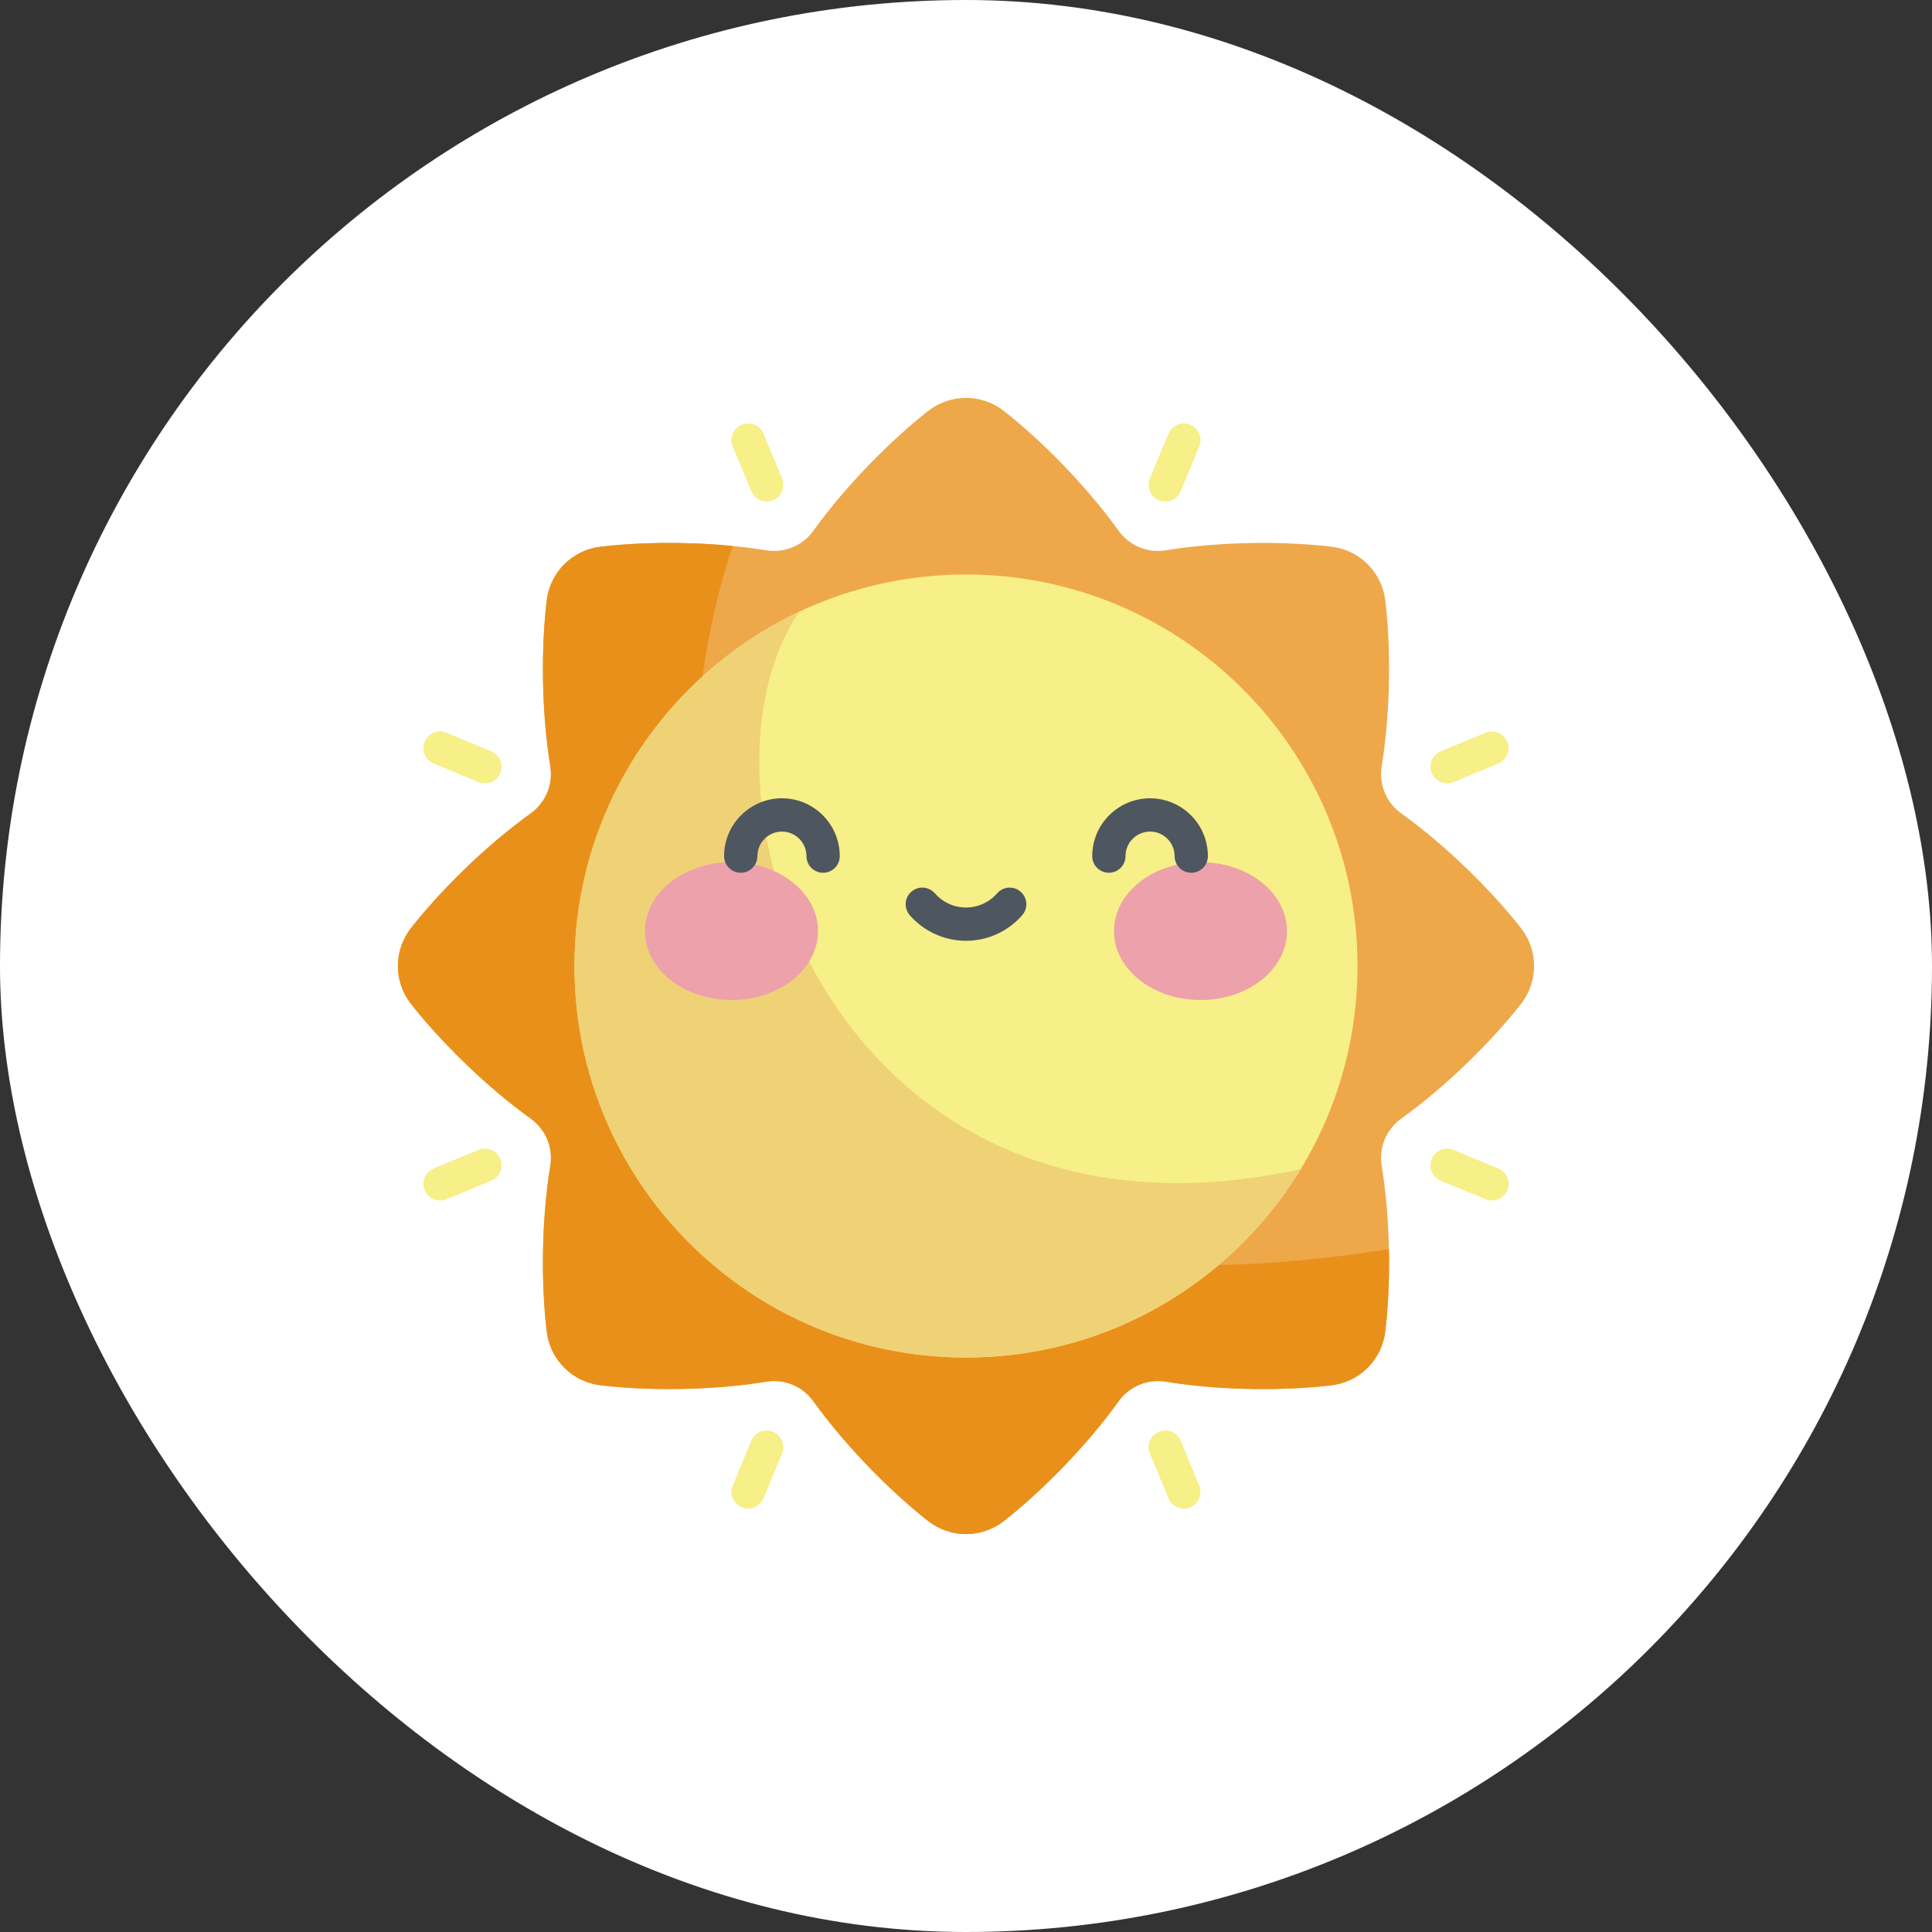
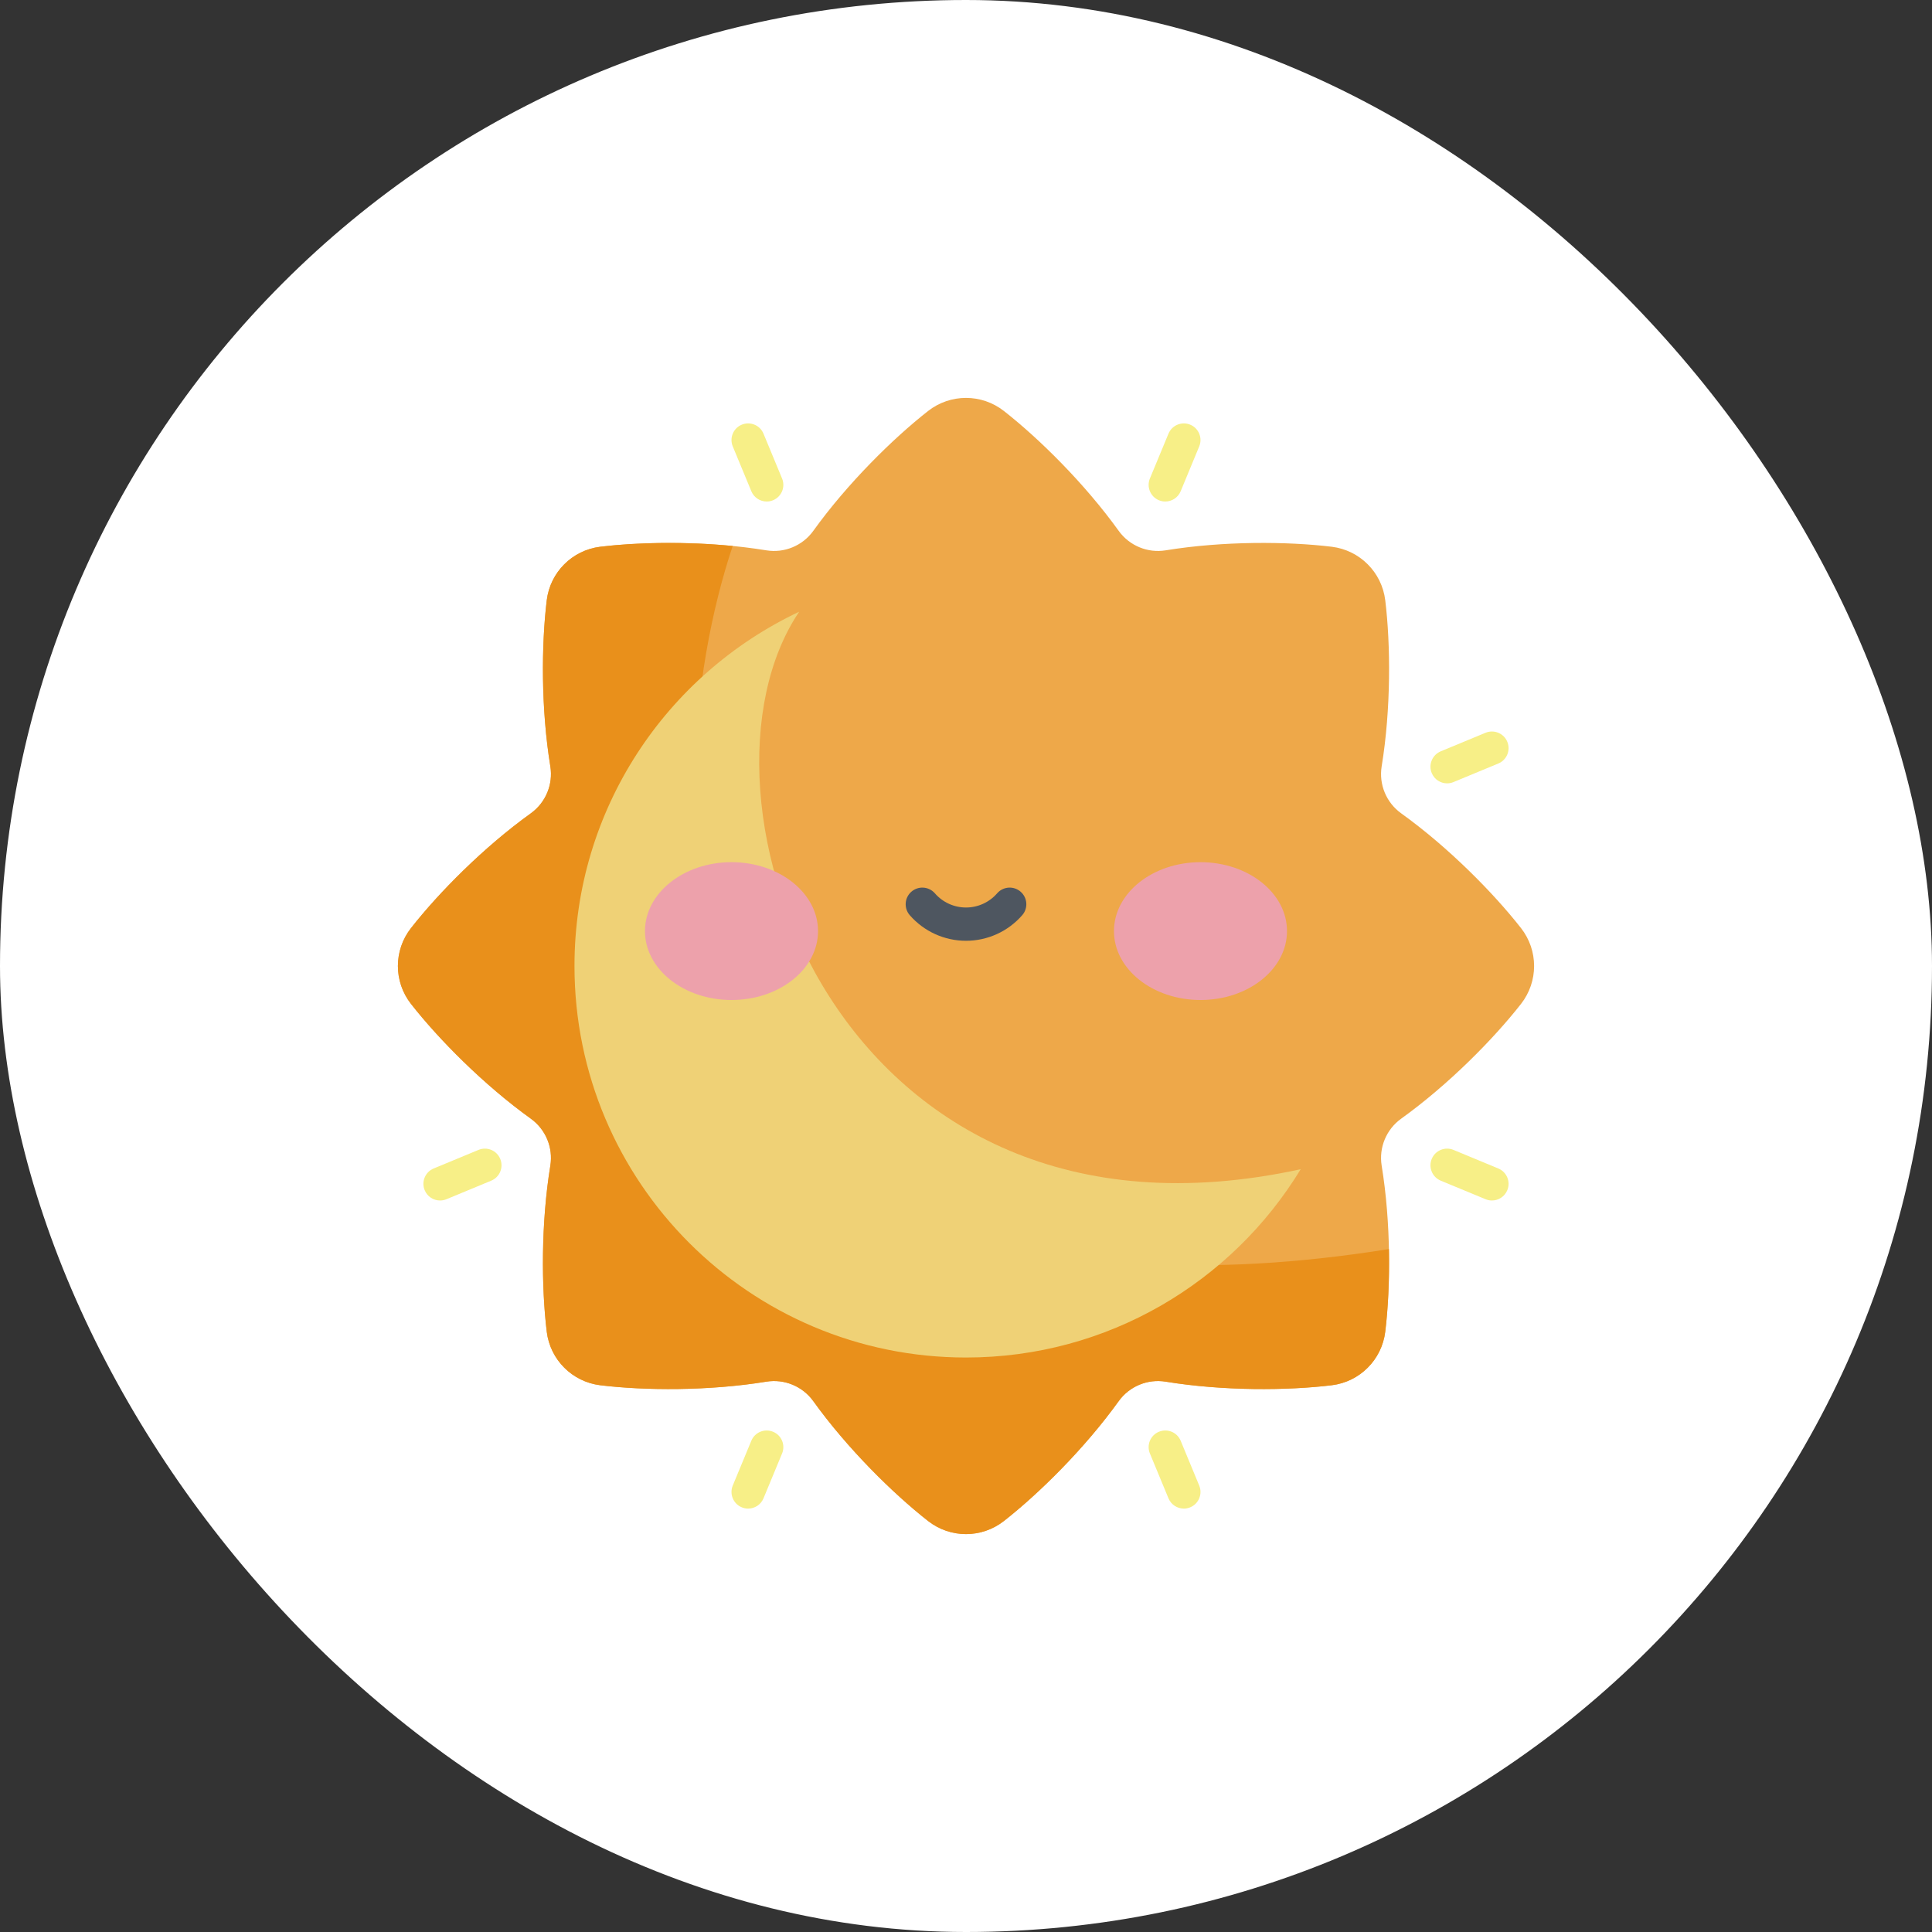
<svg xmlns="http://www.w3.org/2000/svg" width="80" height="80" viewBox="0 0 80 80" fill="none">
  <rect x="0" y="0" width="80" height="80" fill="#333333" stroke="none" />
  <rect width="80" height="80" rx="40" fill="white" />
  <path d="M62.983 38.432C61.839 36.971 59.975 35.083 58.017 33.676C57.403 33.234 57.09 32.478 57.212 31.732C57.601 29.351 57.585 26.696 57.36 24.854C57.218 23.696 56.304 22.781 55.146 22.64C53.303 22.416 50.649 22.399 48.268 22.788C47.522 22.91 46.766 22.597 46.324 21.983C44.917 20.025 43.029 18.161 41.568 17.017C40.647 16.296 39.353 16.296 38.432 17.017C36.971 18.161 35.083 20.025 33.676 21.983C33.234 22.597 32.479 22.91 31.732 22.788C29.351 22.399 26.696 22.416 24.854 22.64C23.696 22.781 22.781 23.696 22.64 24.854C22.416 26.696 22.399 29.351 22.788 31.732C22.91 32.478 22.597 33.234 21.983 33.676C20.025 35.083 18.161 36.971 17.017 38.432C16.296 39.353 16.296 40.647 17.017 41.568C18.161 43.029 20.025 44.917 21.983 46.324C22.597 46.766 22.91 47.522 22.788 48.268C22.399 50.649 22.416 53.303 22.64 55.146C22.781 56.304 23.696 57.218 24.855 57.36C26.696 57.584 29.351 57.601 31.732 57.212C32.479 57.09 33.234 57.403 33.676 58.017C35.083 59.975 36.971 61.839 38.432 62.983C39.353 63.704 40.647 63.704 41.568 62.983C43.029 61.839 44.917 59.975 46.324 58.017C46.766 57.403 47.522 57.09 48.269 57.212C50.649 57.601 53.303 57.584 55.146 57.36C56.304 57.218 57.219 56.304 57.36 55.146C57.585 53.303 57.601 50.649 57.212 48.268C57.09 47.522 57.403 46.766 58.017 46.324C59.975 44.917 61.84 43.029 62.983 41.568C63.704 40.647 63.704 39.353 62.983 38.432Z" fill="#EEA849" />
  <path d="M57.512 51.722C26.512 56.654 26.882 32.919 30.34 22.608C28.363 22.413 26.343 22.459 24.854 22.64C23.696 22.781 22.781 23.696 22.64 24.854C22.416 26.696 22.399 29.351 22.788 31.731C22.91 32.478 22.597 33.234 21.983 33.676C20.025 35.083 18.161 36.971 17.017 38.432C16.296 39.353 16.296 40.647 17.017 41.568C18.161 43.029 20.025 44.917 21.983 46.324C22.597 46.766 22.91 47.521 22.788 48.268C22.399 50.649 22.416 53.303 22.64 55.145C22.781 56.304 23.696 57.218 24.855 57.36C26.696 57.584 29.351 57.601 31.732 57.212C32.479 57.09 33.234 57.403 33.676 58.017C35.083 59.975 36.971 61.839 38.432 62.983C39.353 63.704 40.647 63.704 41.568 62.983C43.029 61.839 44.917 59.975 46.324 58.017C46.766 57.403 47.522 57.09 48.268 57.212C50.649 57.601 53.303 57.584 55.146 57.36C56.304 57.219 57.218 56.304 57.36 55.145C57.478 54.176 57.538 52.982 57.512 51.722Z" fill="#E9901B" />
-   <path d="M56.212 40C56.212 48.953 48.953 56.212 40 56.212C31.046 56.212 23.788 48.953 23.788 40C23.788 31.046 31.046 23.788 40 23.788C48.953 23.788 56.212 31.046 56.212 40Z" fill="#F7EF87" />
  <path d="M33.093 25.33C27.594 27.923 23.788 33.517 23.788 40C23.788 48.953 31.046 56.212 40 56.212C45.872 56.212 51.015 53.09 53.86 48.414C34.621 52.603 27.988 32.887 33.093 25.33Z" fill="#EFD176" />
  <path d="M31.748 20.767C31.477 20.767 31.221 20.606 31.111 20.341L30.342 18.485C30.197 18.134 30.363 17.73 30.715 17.585C31.067 17.439 31.47 17.606 31.615 17.958L32.384 19.814C32.53 20.165 32.363 20.568 32.011 20.714C31.925 20.75 31.836 20.767 31.748 20.767Z" fill="#F7EF87" />
-   <path d="M20.077 32.437C19.989 32.437 19.9 32.42 19.814 32.384L17.958 31.616C17.606 31.47 17.439 31.067 17.585 30.715C17.73 30.364 18.134 30.197 18.485 30.342L20.341 31.111C20.693 31.257 20.86 31.66 20.714 32.011C20.604 32.277 20.348 32.437 20.077 32.437Z" fill="#F7EF87" />
  <path d="M18.222 49.71C17.951 49.71 17.695 49.55 17.585 49.284C17.439 48.933 17.606 48.529 17.958 48.384L19.814 47.615C20.166 47.469 20.569 47.636 20.714 47.988C20.86 48.34 20.693 48.743 20.341 48.889L18.485 49.658C18.399 49.693 18.31 49.71 18.222 49.71Z" fill="#F7EF87" />
  <path d="M30.979 62.468C30.891 62.468 30.801 62.45 30.715 62.415C30.363 62.269 30.197 61.866 30.342 61.514L31.111 59.658C31.256 59.307 31.66 59.14 32.011 59.286C32.363 59.431 32.53 59.834 32.384 60.186L31.615 62.042C31.506 62.307 31.249 62.468 30.979 62.468Z" fill="#F7EF87" />
  <path d="M49.021 62.468C48.751 62.468 48.494 62.307 48.384 62.042L47.615 60.186C47.469 59.834 47.637 59.431 47.988 59.286C48.34 59.14 48.743 59.307 48.889 59.658L49.657 61.514C49.803 61.866 49.636 62.269 49.284 62.415C49.198 62.45 49.109 62.468 49.021 62.468Z" fill="#F7EF87" />
  <path d="M61.777 49.71C61.689 49.71 61.6 49.693 61.514 49.657L59.658 48.889C59.307 48.743 59.139 48.34 59.285 47.988C59.431 47.636 59.834 47.469 60.186 47.615L62.041 48.384C62.393 48.53 62.56 48.933 62.414 49.284C62.304 49.55 62.048 49.71 61.777 49.71Z" fill="#F7EF87" />
  <path d="M59.922 32.437C59.651 32.437 59.395 32.277 59.285 32.011C59.139 31.66 59.307 31.257 59.658 31.111L61.514 30.342C61.865 30.197 62.269 30.364 62.414 30.715C62.56 31.067 62.393 31.47 62.041 31.616L60.186 32.384C60.099 32.42 60.01 32.437 59.922 32.437Z" fill="#F7EF87" />
  <path d="M48.252 20.767C48.164 20.767 48.075 20.75 47.988 20.714C47.637 20.568 47.469 20.165 47.615 19.813L48.384 17.958C48.529 17.606 48.933 17.439 49.284 17.585C49.636 17.73 49.803 18.134 49.657 18.485L48.889 20.341C48.779 20.606 48.522 20.767 48.252 20.767Z" fill="#F7EF87" />
  <path d="M33.873 38.555C33.873 36.979 32.269 35.701 30.29 35.701C28.312 35.701 26.707 36.979 26.707 38.555C26.707 40.13 28.312 41.408 30.29 41.408C32.269 41.408 33.873 40.13 33.873 38.555Z" fill="#EDA1AB" />
  <path d="M53.292 38.555C53.292 36.979 51.688 35.701 49.71 35.701C47.731 35.701 46.127 36.979 46.127 38.555C46.127 40.13 47.731 41.408 49.71 41.408C51.688 41.408 53.292 40.13 53.292 38.555Z" fill="#EDA1AB" />
-   <path d="M34.083 36.139C33.703 36.139 33.394 35.831 33.394 35.45C33.394 34.889 32.938 34.434 32.378 34.434C31.818 34.434 31.362 34.89 31.362 35.45C31.362 35.831 31.053 36.139 30.673 36.139C30.292 36.139 29.983 35.831 29.983 35.45C29.983 34.13 31.058 33.056 32.378 33.056C33.699 33.056 34.772 34.13 34.772 35.45C34.772 35.831 34.464 36.139 34.083 36.139Z" fill="#4E5660" />
-   <path d="M49.327 36.139C48.946 36.139 48.638 35.831 48.638 35.45C48.638 34.889 48.182 34.434 47.622 34.434C47.061 34.434 46.605 34.89 46.605 35.45C46.605 35.831 46.297 36.139 45.916 36.139C45.535 36.139 45.227 35.831 45.227 35.45C45.227 34.13 46.301 33.056 47.622 33.056C48.942 33.056 50.016 34.13 50.016 35.45C50.016 35.831 49.708 36.139 49.327 36.139Z" fill="#4E5660" />
  <path d="M40 38.956C39.108 38.956 38.259 38.57 37.671 37.896C37.422 37.609 37.451 37.173 37.738 36.924C38.025 36.673 38.46 36.703 38.711 36.99C39.036 37.364 39.506 37.578 40 37.578C40.494 37.578 40.964 37.364 41.29 36.99C41.539 36.703 41.975 36.673 42.262 36.924C42.549 37.174 42.579 37.609 42.328 37.896C41.741 38.57 40.892 38.956 40 38.956Z" fill="#4E5660" />
</svg>